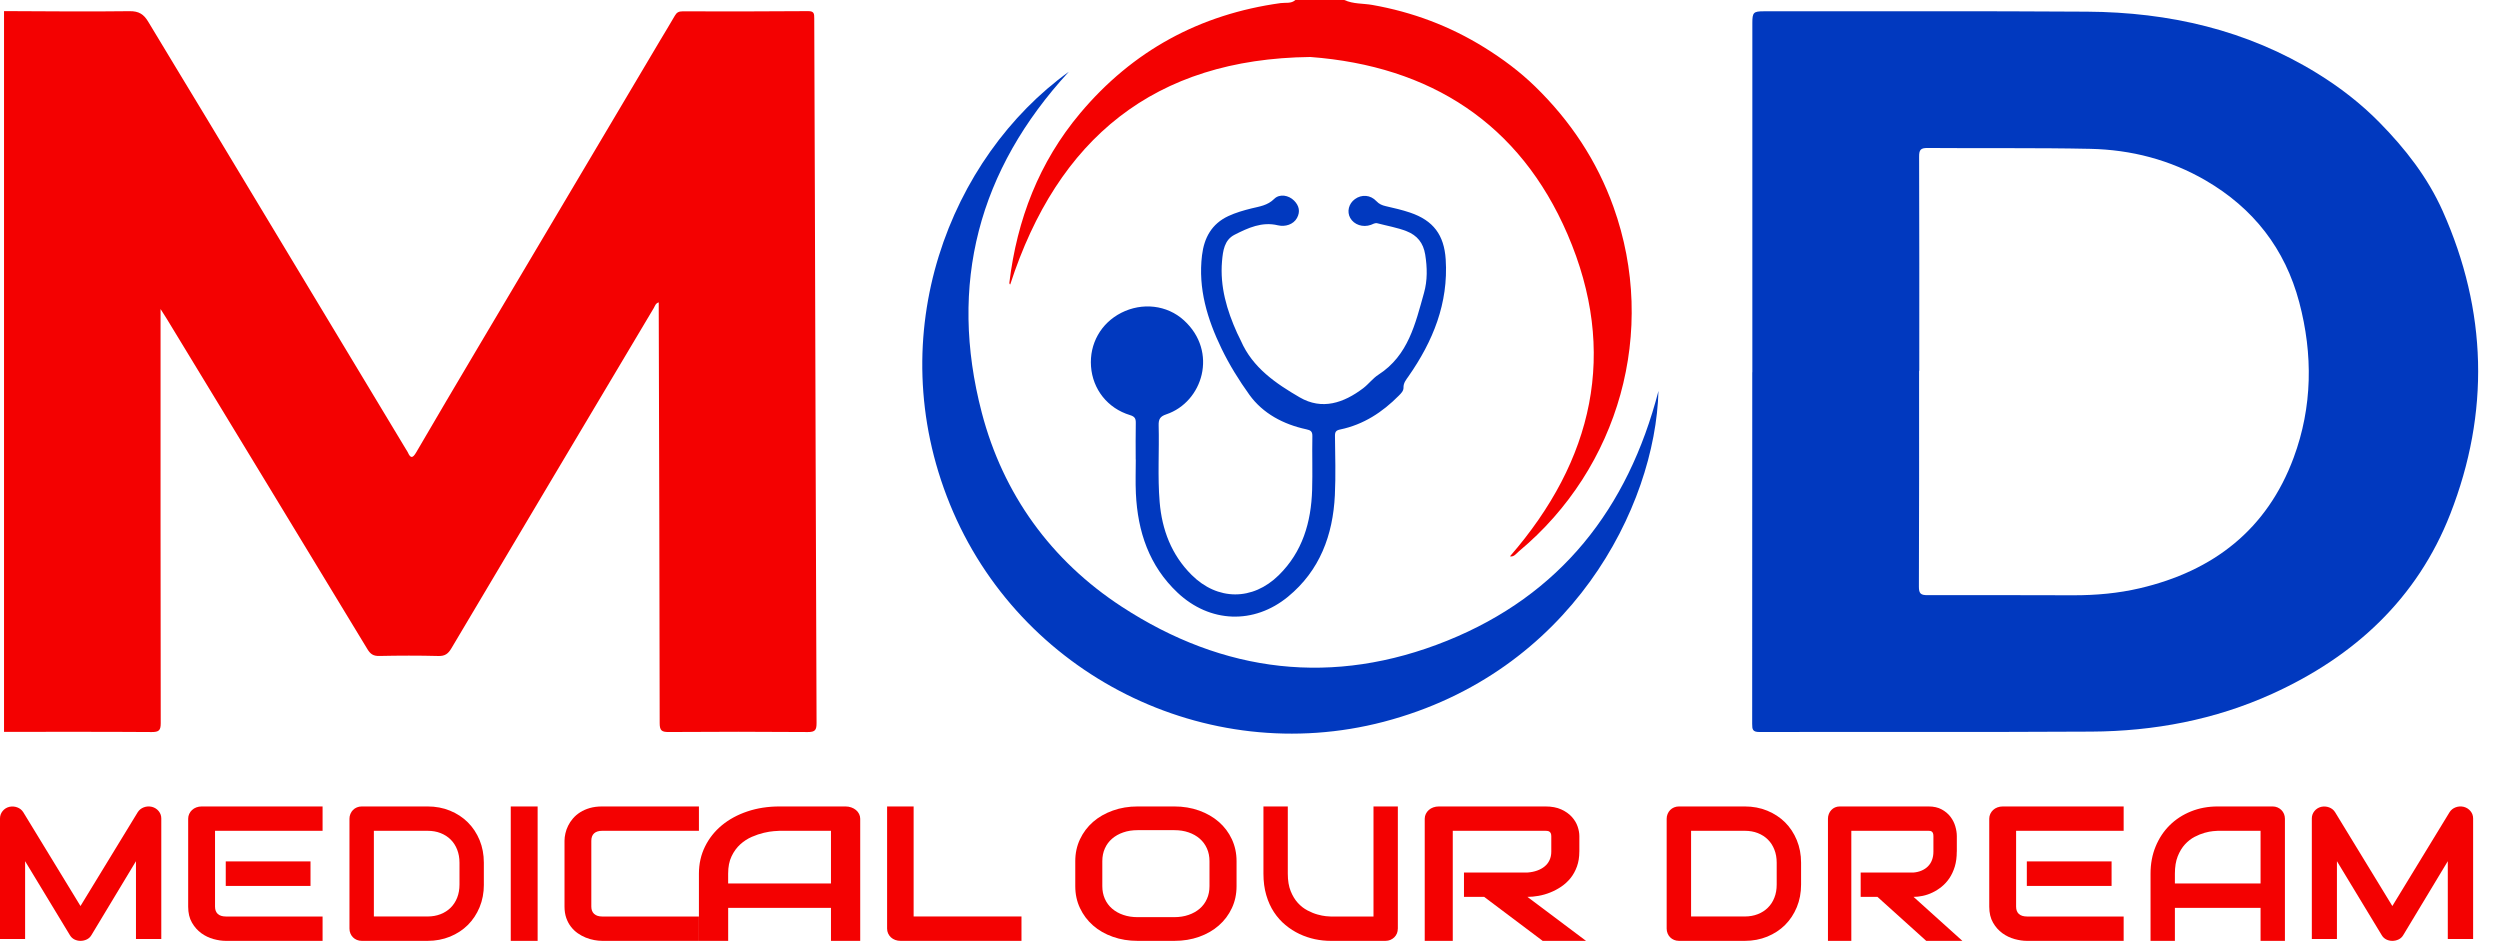
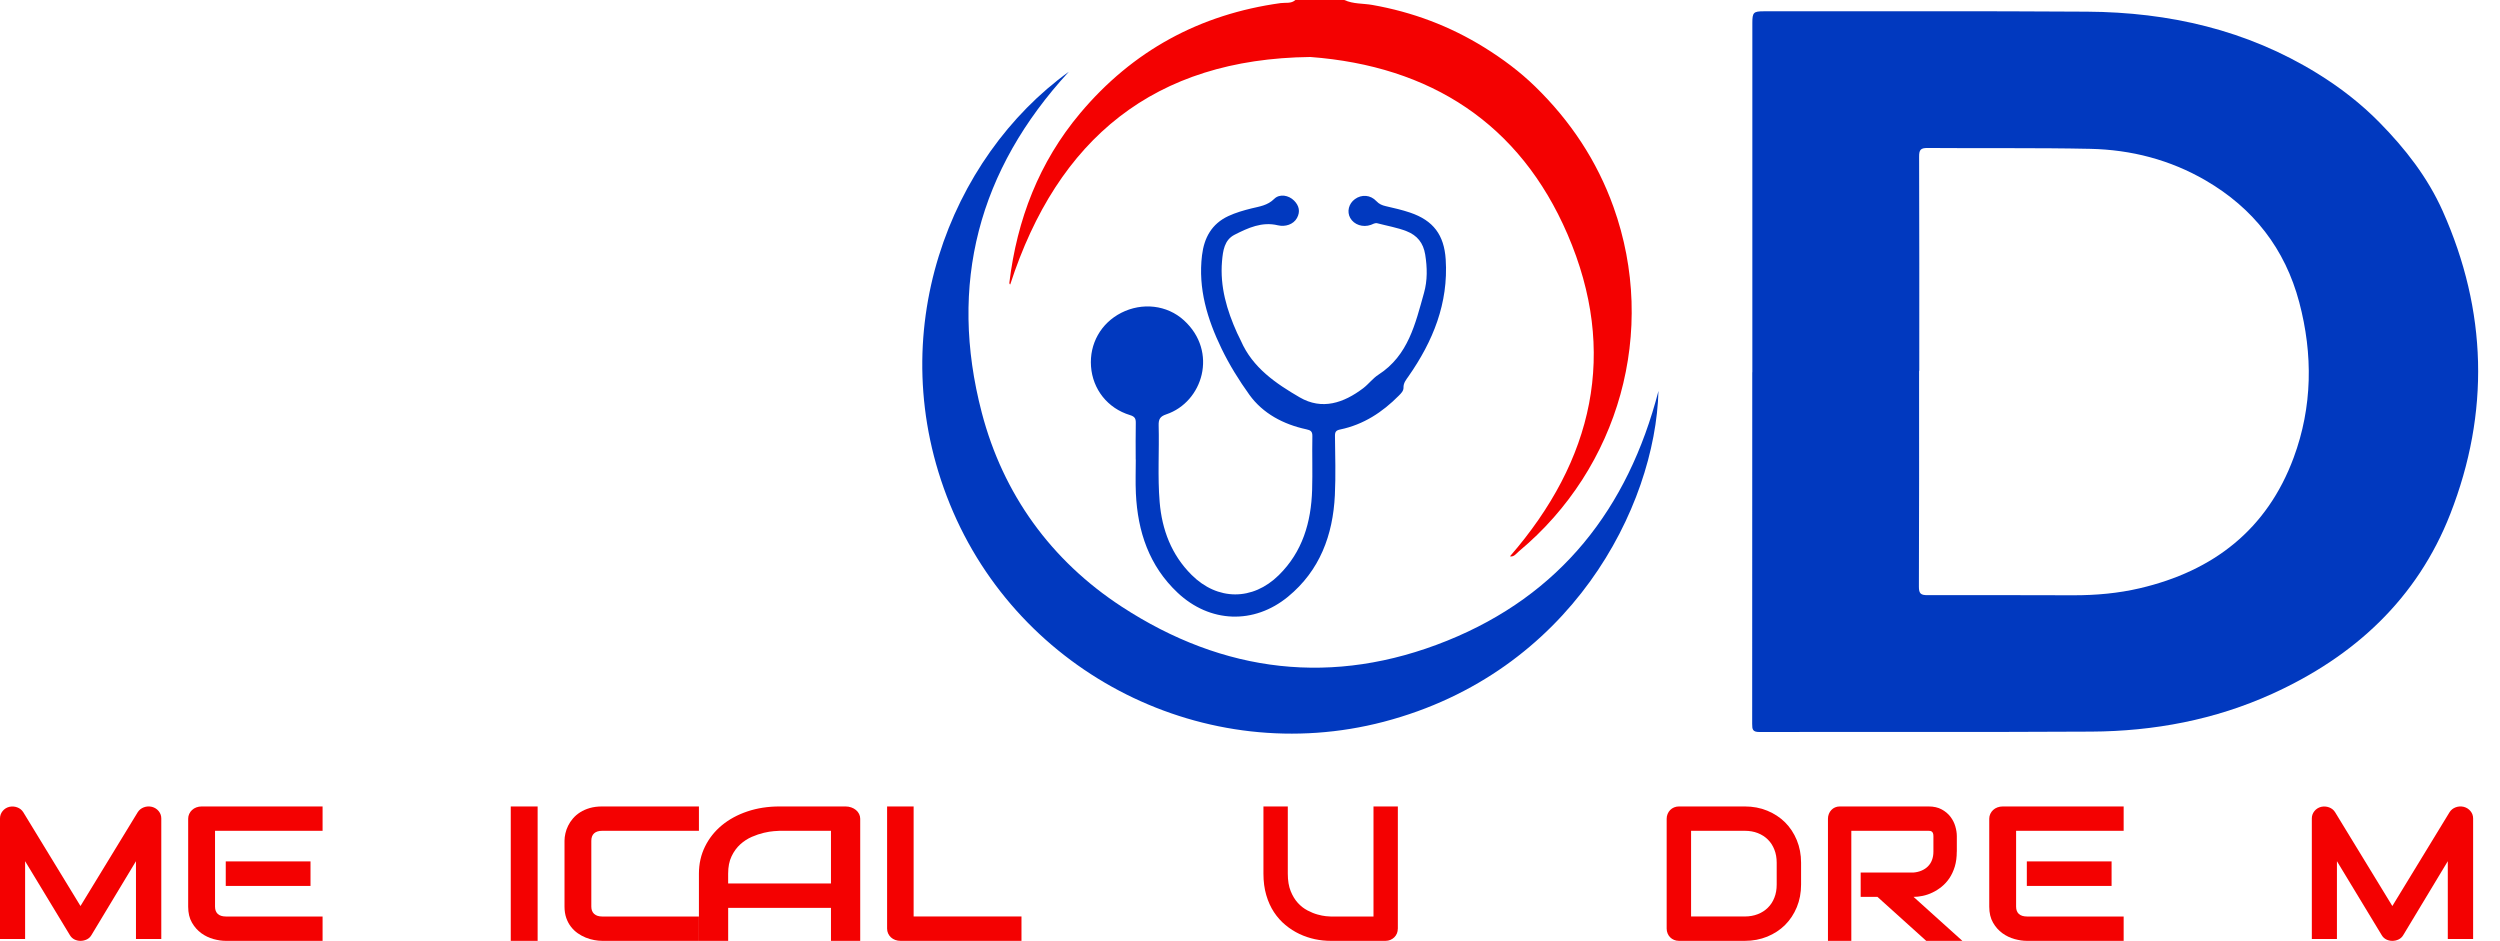
<svg xmlns="http://www.w3.org/2000/svg" width="93" height="35" viewBox="0 0 93 35" fill="none">
  <g clip-path="url(#clip0_732_4659)">
-     <path d="M0.15 0.413C1.708 0.418 3.266 0.437 4.823 0.416C5.167 0.411 5.349 0.534 5.511 0.803C6.238 2.017 6.977 3.224 7.707 4.436C10.176 8.533 12.643 12.631 15.111 16.728C15.131 16.762 15.155 16.793 15.171 16.828C15.273 17.056 15.351 17.053 15.481 16.831C16.229 15.546 16.986 14.267 17.744 12.988C20.013 9.16 22.284 5.333 24.555 1.506C24.738 1.196 24.929 0.891 25.107 0.579C25.173 0.464 25.251 0.422 25.387 0.422C26.945 0.426 28.503 0.427 30.061 0.414C30.282 0.412 30.29 0.508 30.29 0.674C30.295 2.86 30.307 5.044 30.313 7.23C30.333 13.784 30.35 20.34 30.376 26.894C30.377 27.151 30.327 27.235 30.049 27.232C28.325 27.218 26.6 27.219 24.876 27.231C24.616 27.233 24.541 27.176 24.54 26.903C24.535 21.759 24.519 16.615 24.505 11.471C24.505 11.403 24.505 11.334 24.505 11.248C24.383 11.284 24.364 11.388 24.319 11.462C21.807 15.68 19.295 19.9 16.789 24.122C16.673 24.317 16.553 24.41 16.311 24.403C15.576 24.384 14.841 24.386 14.106 24.402C13.89 24.406 13.779 24.332 13.67 24.152C11.185 20.053 8.695 15.958 6.205 11.862C6.145 11.764 6.082 11.668 5.973 11.496C5.973 11.676 5.973 11.778 5.973 11.879C5.973 16.886 5.97 21.893 5.979 26.9C5.98 27.168 5.912 27.233 5.647 27.232C3.815 27.219 1.982 27.225 0.15 27.225C0.15 18.288 0.15 9.35 0.15 0.413Z" fill="#F40101" />
    <path d="M50.011 0.001C50.341 0.154 50.705 0.123 51.051 0.184C52.541 0.447 53.93 0.967 55.215 1.764C55.895 2.186 56.535 2.661 57.109 3.22C58.416 4.494 59.405 5.976 60.022 7.7C61.675 12.316 60.228 17.405 56.513 20.5C56.408 20.587 56.319 20.73 56.171 20.695C59.27 17.127 60.204 13.106 58.312 8.716C56.536 4.595 53.217 2.458 48.745 2.12C42.943 2.187 39.344 5.151 37.581 10.581C37.568 10.581 37.543 10.554 37.549 10.509C37.835 8.165 38.65 6.038 40.179 4.216C42.134 1.887 44.63 0.532 47.641 0.115C47.823 0.09 48.03 0.145 48.189 0C48.797 0.001 49.404 0.001 50.011 0.001Z" fill="#F40101" />
    <path d="M65.187 13.848C65.187 9.517 65.187 5.186 65.187 0.855C65.187 0.46 65.23 0.42 65.619 0.42C69.627 0.423 73.635 0.407 77.641 0.434C80.687 0.454 83.576 1.11 86.2 2.728C87.044 3.248 87.825 3.851 88.519 4.558C89.475 5.53 90.308 6.596 90.868 7.85C92.525 11.564 92.623 15.348 91.152 19.116C89.921 22.269 87.585 24.422 84.529 25.809C82.392 26.779 80.129 27.202 77.797 27.216C73.682 27.24 69.567 27.22 65.452 27.231C65.193 27.232 65.181 27.129 65.181 26.927C65.185 22.567 65.184 18.206 65.184 13.846L65.187 13.848ZM71.397 13.796C71.395 13.796 71.393 13.796 71.39 13.796C71.39 16.471 71.395 19.146 71.383 21.821C71.381 22.091 71.461 22.141 71.71 22.14C73.523 22.134 75.335 22.142 77.148 22.144C77.973 22.144 78.792 22.072 79.596 21.884C82.338 21.244 84.337 19.698 85.326 17.02C86.023 15.133 86.046 13.185 85.532 11.244C85.005 9.255 83.827 7.746 82.05 6.712C80.727 5.943 79.281 5.57 77.764 5.537C75.747 5.494 73.727 5.522 71.709 5.505C71.443 5.502 71.39 5.578 71.391 5.83C71.401 8.484 71.397 11.14 71.397 13.796Z" fill="#0139BF" />
    <path d="M39.759 2.671C36.397 6.32 35.273 10.576 36.523 15.354C37.315 18.382 39.098 20.851 41.726 22.567C45.514 25.04 49.6 25.542 53.832 23.835C58.046 22.135 60.561 18.924 61.695 14.543C61.58 18.862 58.425 25.03 51.474 26.85C44.869 28.579 37.918 25.1 35.336 18.755C32.752 12.406 35.345 5.851 39.759 2.671Z" fill="#0139BF" />
    <path d="M42.248 17.094C42.248 16.643 42.242 16.192 42.251 15.742C42.255 15.574 42.219 15.497 42.035 15.441C41.201 15.188 40.648 14.48 40.586 13.635C40.523 12.786 40.955 12.022 41.712 11.636C42.483 11.244 43.409 11.339 44.043 11.917C45.321 13.082 44.745 14.958 43.384 15.414C43.153 15.491 43.096 15.597 43.102 15.825C43.127 16.775 43.06 17.728 43.139 18.675C43.225 19.708 43.579 20.641 44.327 21.386C45.293 22.349 46.598 22.354 47.571 21.396C48.454 20.528 48.775 19.426 48.811 18.225C48.831 17.559 48.807 16.892 48.82 16.226C48.824 16.043 48.751 16.004 48.595 15.97C47.743 15.787 46.977 15.38 46.479 14.688C46.095 14.154 45.736 13.577 45.444 12.974C44.913 11.876 44.564 10.738 44.715 9.496C44.794 8.844 45.074 8.328 45.694 8.038C45.97 7.91 46.261 7.826 46.555 7.753C46.853 7.68 47.154 7.644 47.399 7.4C47.599 7.199 47.941 7.259 48.143 7.466C48.327 7.653 48.377 7.872 48.248 8.109C48.118 8.349 47.811 8.448 47.536 8.381C46.947 8.238 46.426 8.478 45.927 8.732C45.543 8.927 45.493 9.332 45.459 9.721C45.379 10.666 45.639 11.541 46.021 12.389C46.065 12.487 46.119 12.58 46.162 12.679C46.599 13.682 47.463 14.266 48.348 14.781C49.179 15.265 49.983 14.993 50.711 14.442C50.914 14.287 51.07 14.072 51.279 13.938C52.39 13.223 52.651 12.04 52.973 10.896C53.104 10.432 53.095 9.948 53.017 9.467C52.947 9.038 52.72 8.754 52.321 8.599C51.973 8.464 51.605 8.403 51.246 8.308C51.147 8.282 51.078 8.336 50.997 8.365C50.698 8.471 50.371 8.361 50.229 8.109C50.097 7.876 50.171 7.575 50.403 7.407C50.651 7.226 50.981 7.245 51.202 7.483C51.304 7.593 51.413 7.637 51.55 7.669C51.855 7.739 52.161 7.809 52.457 7.909C53.32 8.202 53.721 8.74 53.78 9.648C53.885 11.281 53.307 12.696 52.393 14.004C52.303 14.132 52.205 14.247 52.21 14.42C52.213 14.544 52.121 14.632 52.037 14.717C51.426 15.335 50.721 15.796 49.859 15.976C49.704 16.008 49.659 16.059 49.661 16.216C49.669 16.951 49.692 17.688 49.657 18.421C49.585 19.907 49.097 21.224 47.917 22.195C46.647 23.241 45.005 23.176 43.806 22.048C42.747 21.051 42.322 19.775 42.255 18.358C42.235 17.937 42.251 17.515 42.251 17.094C42.25 17.094 42.249 17.094 42.248 17.094Z" fill="#0139BF" />
    <path d="M6 34.932H5.058V32.036L3.401 34.786C3.36 34.857 3.303 34.91 3.23 34.946C3.157 34.981 3.078 35 2.995 35C2.914 35 2.838 34.982 2.766 34.946C2.696 34.91 2.64 34.856 2.599 34.786L0.934 32.036V34.932H0V30.446C0 30.344 0.032 30.254 0.095 30.175C0.159 30.095 0.241 30.042 0.344 30.015C0.395 30.004 0.445 30 0.496 30.003C0.546 30.006 0.595 30.017 0.641 30.034C0.688 30.051 0.731 30.075 0.769 30.105C0.807 30.136 0.839 30.172 0.866 30.215L2.994 33.704L5.123 30.215C5.178 30.129 5.254 30.068 5.351 30.032C5.448 29.996 5.549 29.99 5.655 30.015C5.755 30.042 5.838 30.095 5.903 30.174C5.967 30.253 6 30.343 6 30.445V34.932Z" fill="#F40101" />
    <path d="M12 35H8.398C8.26 35 8.109 34.978 7.945 34.934C7.781 34.889 7.629 34.816 7.49 34.716C7.35 34.614 7.234 34.484 7.141 34.322C7.047 34.16 7 33.962 7 33.727V30.456C7 30.394 7.013 30.334 7.038 30.279C7.064 30.223 7.099 30.174 7.144 30.132C7.189 30.09 7.242 30.058 7.303 30.035C7.365 30.012 7.432 30 7.503 30H12V30.906H7.999V33.727C7.999 33.846 8.034 33.936 8.102 33.999C8.171 34.062 8.273 34.094 8.406 34.094H12V35ZM11.551 32.956H8.398V32.043H11.551V32.956Z" fill="#F40101" />
-     <path d="M18 32.907C18 33.212 17.947 33.492 17.841 33.748C17.735 34.004 17.589 34.224 17.404 34.409C17.218 34.594 16.996 34.738 16.741 34.843C16.485 34.947 16.207 35 15.907 35H13.457C13.392 35 13.332 34.988 13.276 34.965C13.22 34.942 13.172 34.91 13.131 34.869C13.09 34.828 13.059 34.78 13.035 34.724C13.012 34.669 13 34.608 13 34.543V30.456C13 30.394 13.012 30.334 13.035 30.279C13.058 30.223 13.09 30.174 13.131 30.132C13.172 30.09 13.22 30.058 13.276 30.035C13.332 30.012 13.392 30 13.457 30H15.907C16.207 30 16.485 30.052 16.741 30.157C16.996 30.262 17.218 30.406 17.403 30.591C17.589 30.776 17.735 30.997 17.841 31.253C17.947 31.511 17.999 31.79 17.999 32.092V32.907H18ZM17.093 32.091C17.093 31.914 17.064 31.753 17.007 31.607C16.95 31.46 16.869 31.335 16.765 31.232C16.66 31.128 16.535 31.048 16.39 30.991C16.244 30.934 16.083 30.906 15.907 30.906H13.908V34.093H15.907C16.084 34.093 16.244 34.064 16.39 34.007C16.535 33.95 16.66 33.87 16.765 33.766C16.869 33.663 16.95 33.539 17.007 33.393C17.064 33.248 17.093 33.086 17.093 32.907V32.091Z" fill="#F40101" />
    <path d="M20 35H19V30H20V35Z" fill="#F40101" />
    <path d="M26 35H22.401C22.309 35 22.209 34.99 22.103 34.97C21.997 34.951 21.892 34.92 21.788 34.878C21.685 34.836 21.586 34.782 21.491 34.716C21.396 34.649 21.312 34.569 21.24 34.475C21.166 34.381 21.109 34.272 21.065 34.148C21.022 34.023 21 33.883 21 33.727V31.273C21 31.189 21.011 31.099 21.033 31.002C21.054 30.906 21.088 30.81 21.135 30.716C21.181 30.622 21.241 30.532 21.315 30.446C21.389 30.36 21.478 30.283 21.581 30.218C21.685 30.151 21.804 30.099 21.94 30.059C22.076 30.02 22.229 30 22.401 30H26V30.906H22.401C22.27 30.906 22.17 30.938 22.101 31C22.032 31.063 21.997 31.156 21.997 31.279V33.727C21.997 33.844 22.033 33.934 22.103 33.998C22.173 34.061 22.272 34.094 22.401 34.094H26V35Z" fill="#F40101" />
    <path d="M32 35H30.912V33.773H27.088V35H26V32.5C26 32.135 26.075 31.799 26.226 31.493C26.377 31.186 26.586 30.922 26.853 30.701C27.121 30.48 27.437 30.308 27.803 30.185C28.169 30.062 28.567 30 29 30H31.452C31.527 30 31.599 30.012 31.665 30.035C31.732 30.058 31.791 30.091 31.841 30.132C31.892 30.174 31.93 30.223 31.958 30.279C31.986 30.335 32 30.394 32 30.456V35ZM27.088 32.866H30.912V30.906H29C28.967 30.906 28.896 30.91 28.788 30.919C28.681 30.927 28.557 30.947 28.416 30.98C28.275 31.013 28.126 31.062 27.97 31.13C27.814 31.198 27.67 31.29 27.539 31.409C27.408 31.527 27.3 31.676 27.215 31.853C27.129 32.031 27.087 32.246 27.087 32.5V32.866H27.088Z" fill="#F40101" />
    <path d="M38 35H33.498C33.427 35 33.361 34.988 33.3 34.965C33.239 34.942 33.187 34.91 33.142 34.869C33.098 34.828 33.064 34.78 33.038 34.724C33.013 34.669 33 34.608 33 34.543V30H33.987V34.093H37.999V35H38Z" fill="#F40101" />
-     <path d="M46 32.965C46 33.261 45.942 33.534 45.825 33.782C45.709 34.031 45.548 34.246 45.341 34.427C45.135 34.608 44.89 34.749 44.608 34.849C44.325 34.95 44.017 35 43.684 35H42.322C41.989 35 41.681 34.95 41.397 34.849C41.113 34.749 40.867 34.608 40.661 34.427C40.455 34.246 40.293 34.031 40.176 33.782C40.058 33.534 40 33.261 40 32.965V32.035C40 31.741 40.058 31.47 40.176 31.219C40.294 30.97 40.456 30.755 40.661 30.575C40.868 30.395 41.113 30.255 41.397 30.153C41.681 30.051 41.989 30 42.322 30H43.684C44.017 30 44.324 30.051 44.608 30.153C44.89 30.255 45.135 30.395 45.341 30.575C45.548 30.755 45.709 30.97 45.825 31.219C45.942 31.47 46 31.741 46 32.035V32.965ZM44.993 32.035C44.993 31.861 44.962 31.703 44.898 31.562C44.835 31.42 44.746 31.299 44.631 31.199C44.516 31.099 44.378 31.02 44.217 30.965C44.056 30.909 43.878 30.882 43.685 30.882H42.322C42.126 30.882 41.948 30.909 41.787 30.965C41.625 31.02 41.486 31.099 41.37 31.199C41.254 31.299 41.164 31.42 41.101 31.562C41.038 31.703 41.006 31.86 41.006 32.035V32.965C41.006 33.139 41.038 33.297 41.101 33.438C41.164 33.58 41.254 33.701 41.37 33.801C41.486 33.901 41.625 33.98 41.787 34.035C41.948 34.091 42.127 34.118 42.322 34.118H43.678C43.874 34.118 44.052 34.091 44.213 34.035C44.375 33.98 44.514 33.901 44.63 33.801C44.746 33.701 44.836 33.58 44.898 33.438C44.962 33.297 44.993 33.139 44.993 32.965V32.035Z" fill="#F40101" />
    <path d="M51.999 34.543C51.999 34.608 51.987 34.669 51.965 34.724C51.941 34.78 51.909 34.828 51.867 34.869C51.825 34.91 51.776 34.941 51.721 34.965C51.665 34.988 51.605 35 51.543 35H49.5C49.307 35 49.112 34.979 48.914 34.938C48.716 34.895 48.525 34.831 48.34 34.744C48.156 34.657 47.982 34.546 47.819 34.411C47.656 34.276 47.514 34.117 47.392 33.932C47.27 33.747 47.174 33.535 47.105 33.297C47.035 33.059 47 32.793 47 32.5V30H47.906V32.5C47.906 32.756 47.942 32.973 48.013 33.149C48.084 33.326 48.174 33.473 48.283 33.592C48.392 33.71 48.512 33.803 48.642 33.87C48.772 33.938 48.896 33.988 49.014 34.02C49.131 34.053 49.235 34.073 49.324 34.082C49.413 34.09 49.472 34.094 49.5 34.094H51.094V30H52V34.543H51.999Z" fill="#F40101" />
-     <path d="M58.751 31.68C58.751 31.888 58.721 32.072 58.662 32.235C58.603 32.397 58.524 32.541 58.424 32.666C58.323 32.79 58.207 32.897 58.076 32.985C57.945 33.073 57.808 33.146 57.665 33.202C57.522 33.26 57.377 33.3 57.231 33.326C57.085 33.352 56.948 33.364 56.82 33.364L59 35H57.387L55.211 33.364H54.46V32.458H56.82C56.951 32.449 57.071 32.425 57.18 32.386C57.288 32.348 57.382 32.296 57.461 32.231C57.54 32.166 57.601 32.088 57.643 31.995C57.686 31.903 57.708 31.798 57.708 31.68V31.108C57.708 31.057 57.7 31.018 57.686 30.991C57.671 30.964 57.652 30.944 57.63 30.932C57.607 30.919 57.583 30.912 57.558 30.91C57.532 30.908 57.508 30.906 57.487 30.906H54.043V35H53V30.456C53 30.394 53.014 30.334 53.04 30.279C53.067 30.223 53.104 30.174 53.151 30.132C53.198 30.09 53.253 30.058 53.317 30.035C53.382 30.012 53.451 30 53.526 30H57.488C57.721 30 57.917 30.037 58.078 30.11C58.238 30.183 58.369 30.275 58.469 30.385C58.57 30.496 58.642 30.615 58.686 30.742C58.73 30.87 58.752 30.99 58.752 31.102V31.68H58.751Z" fill="#F40101" />
    <path d="M67 32.907C67 33.212 66.947 33.492 66.841 33.748C66.735 34.004 66.589 34.224 66.404 34.409C66.218 34.594 65.996 34.738 65.741 34.843C65.485 34.947 65.207 35 64.907 35H62.457C62.392 35 62.332 34.988 62.276 34.965C62.22 34.942 62.172 34.91 62.131 34.869C62.09 34.828 62.058 34.78 62.035 34.724C62.012 34.669 62 34.608 62 34.543V30.456C62 30.394 62.012 30.334 62.035 30.279C62.058 30.223 62.09 30.174 62.131 30.132C62.172 30.09 62.22 30.058 62.276 30.035C62.332 30.012 62.392 30 62.457 30H64.907C65.207 30 65.485 30.052 65.741 30.157C65.997 30.262 66.218 30.406 66.404 30.591C66.59 30.776 66.735 30.997 66.841 31.253C66.947 31.511 67 31.79 67 32.092V32.907ZM66.093 32.091C66.093 31.914 66.065 31.753 66.007 31.607C65.95 31.46 65.87 31.335 65.765 31.232C65.661 31.128 65.536 31.048 65.39 30.991C65.245 30.934 65.084 30.906 64.907 30.906H62.908V34.093H64.907C65.084 34.093 65.245 34.064 65.39 34.007C65.536 33.95 65.661 33.87 65.765 33.766C65.87 33.663 65.951 33.539 66.007 33.393C66.065 33.248 66.093 33.086 66.093 32.907V32.091Z" fill="#F40101" />
    <path d="M72.792 31.68C72.792 31.888 72.768 32.072 72.719 32.235C72.669 32.397 72.603 32.541 72.52 32.666C72.436 32.79 72.339 32.897 72.23 32.985C72.121 33.073 72.007 33.146 71.888 33.202C71.769 33.26 71.648 33.3 71.526 33.326C71.404 33.352 71.29 33.364 71.184 33.364L73 35H71.656L69.842 33.364H69.217V32.458H71.184C71.293 32.449 71.392 32.425 71.483 32.386C71.573 32.348 71.652 32.296 71.717 32.231C71.783 32.166 71.834 32.088 71.869 31.995C71.905 31.903 71.923 31.798 71.923 31.68V31.108C71.923 31.057 71.917 31.018 71.905 30.991C71.893 30.964 71.877 30.944 71.858 30.932C71.839 30.919 71.819 30.912 71.798 30.91C71.777 30.908 71.757 30.906 71.739 30.906H68.869V35H68V30.456C68 30.394 68.011 30.334 68.033 30.279C68.055 30.223 68.086 30.174 68.126 30.132C68.165 30.09 68.211 30.058 68.264 30.035C68.318 30.012 68.376 30 68.439 30H71.74C71.934 30 72.098 30.037 72.231 30.11C72.365 30.183 72.474 30.275 72.558 30.385C72.642 30.496 72.702 30.615 72.738 30.742C72.775 30.87 72.794 30.99 72.794 31.102V31.68H72.792Z" fill="#F40101" />
    <path d="M79 35H75.398C75.26 35 75.108 34.978 74.945 34.934C74.781 34.889 74.629 34.816 74.49 34.716C74.35 34.614 74.233 34.484 74.141 34.322C74.047 34.16 74 33.962 74 33.727V30.456C74 30.394 74.013 30.334 74.038 30.279C74.064 30.223 74.099 30.174 74.144 30.132C74.189 30.09 74.242 30.058 74.303 30.035C74.365 30.012 74.432 30 74.503 30H79V30.906H74.999V33.727C74.999 33.846 75.034 33.936 75.102 33.999C75.171 34.062 75.273 34.094 75.406 34.094H79V35ZM78.551 32.956H75.398V32.043H78.551V32.956Z" fill="#F40101" />
-     <path d="M85 35H84.093V33.773H80.906V35H80V32.5C80 32.135 80.062 31.799 80.188 31.493C80.314 31.186 80.488 30.922 80.711 30.701C80.934 30.48 81.198 30.308 81.503 30.185C81.807 30.062 82.139 30 82.5 30H84.543C84.605 30 84.665 30.012 84.721 30.035C84.776 30.058 84.825 30.091 84.867 30.132C84.909 30.174 84.942 30.223 84.965 30.279C84.987 30.335 84.999 30.394 84.999 30.456V35H85ZM80.906 32.866H84.093V30.906H82.5C82.472 30.906 82.413 30.91 82.323 30.919C82.234 30.927 82.131 30.947 82.013 30.98C81.895 31.013 81.772 31.062 81.641 31.13C81.511 31.198 81.392 31.29 81.282 31.409C81.173 31.527 81.083 31.676 81.012 31.853C80.941 32.031 80.906 32.246 80.906 32.5V32.866H80.906Z" fill="#F40101" />
    <path d="M91.999 34.932H91.058V32.036L89.401 34.786C89.36 34.857 89.303 34.91 89.23 34.946C89.157 34.981 89.078 35 88.995 35C88.913 35 88.837 34.982 88.766 34.946C88.696 34.91 88.639 34.856 88.599 34.786L86.934 32.036V34.932H86V30.446C86 30.344 86.032 30.254 86.095 30.175C86.159 30.095 86.242 30.042 86.345 30.015C86.395 30.004 86.445 30 86.496 30.003C86.546 30.006 86.595 30.017 86.642 30.034C86.689 30.051 86.731 30.075 86.769 30.105C86.808 30.136 86.84 30.172 86.866 30.215L88.995 33.704L91.123 30.215C91.178 30.129 91.254 30.068 91.351 30.032C91.448 29.996 91.549 29.99 91.655 30.015C91.755 30.042 91.838 30.095 91.903 30.174C91.968 30.253 92 30.343 92 30.445V34.932H91.999Z" fill="#F40101" />
  </g>
  <defs>
    <clipPath id="clip0_732_4659">
      <rect width="92.2" height="35" fill="white" />
    </clipPath>
  </defs>
</svg>